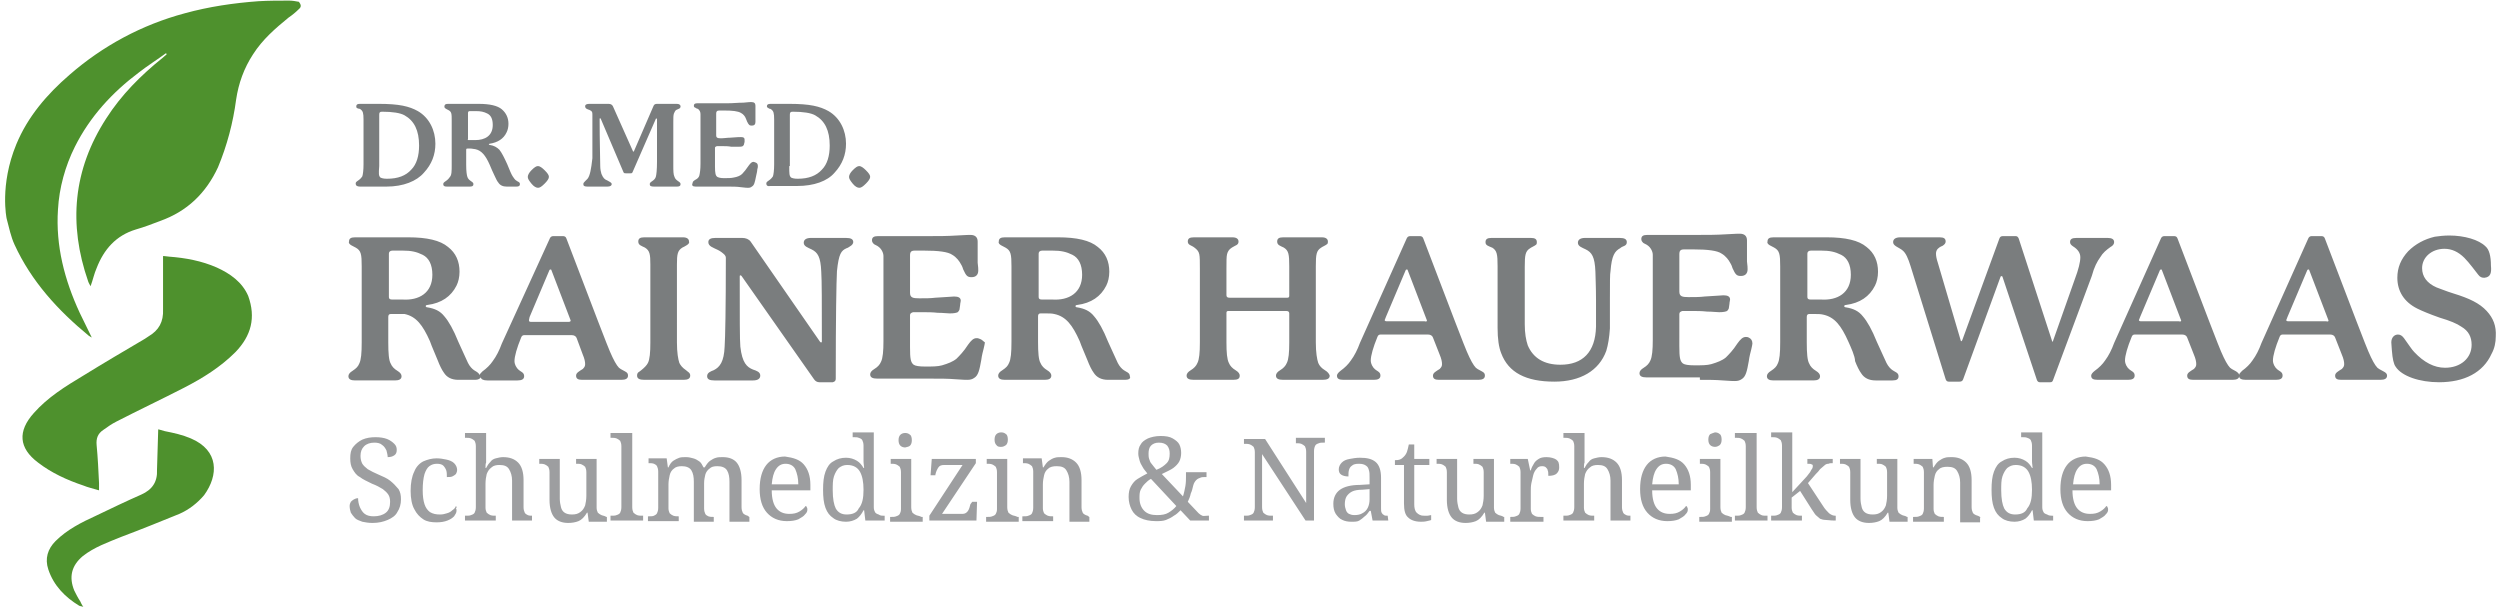
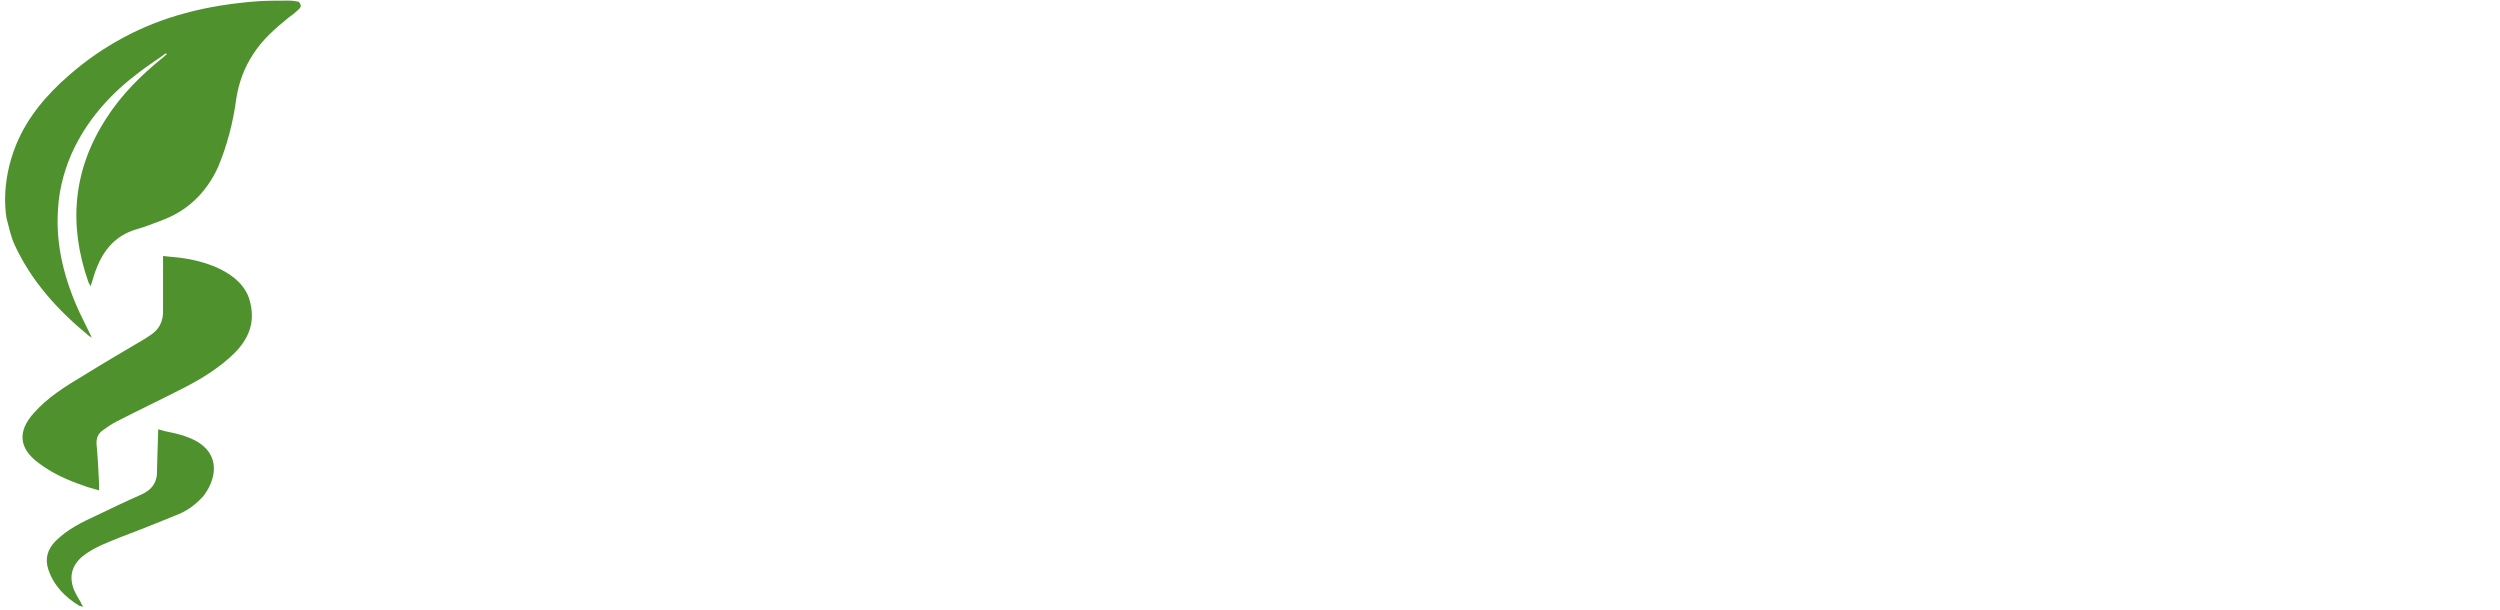
<svg xmlns="http://www.w3.org/2000/svg" version="1.1" id="Ebene_1" x="0px" y="0px" viewBox="0 0 414 101" style="enable-background:new 0 0 414 101;" xml:space="preserve">
  <style type="text/css">
	.st0{fill:#4E912D;}
	.st1{fill:#7A7D7E;}
	.st2{fill:#9D9EA0;}
</style>
  <g>
    <path class="st0" d="M47.9,0.1c-1.7,0-3.4,0-5.1,0.1c-4.1,0.3-8.2,0.9-12.2,2C23.5,4.1,17,7.6,11.5,12.4c-3.7,3.2-6.9,6.9-8.8,11.5   c-2.8,6.8-1.6,12.3-1.6,12.3c0.4,1.5,0.7,3,1.3,4.3c2.8,6.1,7.2,10.9,12.3,15.1c0.2,0.1,0.3,0.2,0.5,0.3c-0.7-1.5-1.4-2.8-2-4.1   c-2.5-5.4-4-11.1-3.6-17.1c0.2-3.6,1.2-7.2,2.8-10.4c2.5-5,6.2-9,10.6-12.3c1.4-1.1,3-2.1,4.5-3.2L27.6,9c-0.2,0.2-0.5,0.4-0.7,0.6   c-3.6,2.9-6.8,6.1-9.3,10c-5.5,8.5-6.3,17.5-3,27c0.1,0.3,0.3,0.6,0.4,0.8c0.4-1.1,0.6-2.1,1-3c1.2-3.1,3.2-5.4,6.5-6.4   c1.4-0.4,2.7-0.9,4-1.4c4.5-1.6,7.6-4.6,9.6-8.9c1.5-3.6,2.5-7.4,3-11.2c0.4-2.7,1.3-5.2,2.8-7.5c1.6-2.5,3.7-4.3,5.9-6.1   C48.4,2.5,49,2,49.5,1.5c0.5-0.4,0.3-0.8,0-1.2C49,0.2,48.4,0.1,47.9,0.1z M35.9,44.3c-2.5-1.1-5.2-1.6-7.9-1.8   c-0.7-0.1-1-0.1-1-0.1v8.8c0.1,2.1-0.7,3.5-2.4,4.5c-0.2,0.1-0.4,0.3-0.6,0.4c-3.4,2-6.8,4-10.2,6.1c-3,1.8-5.9,3.6-8.2,6.2   c-2.7,3-2.5,5.8,0.7,8.2c2.2,1.7,4.8,2.9,7.5,3.8c0.7,0.3,1.6,0.5,2.6,0.8V80c-0.1-2.1-0.2-4.2-0.4-6.3c-0.1-1.1,0.2-1.9,1.1-2.5   c0.7-0.5,1.4-1,2.2-1.4c3.7-1.9,7.5-3.7,11.2-5.6c3.1-1.6,6-3.4,8.5-5.9c2.6-2.7,3.4-5.7,2.1-9.3C40.1,46.7,38.1,45.3,35.9,44.3z    M31.6,72.6c-1.4-0.6-2.8-0.9-4.3-1.2c-1-0.3-1.1-0.3-1.1-0.3L26,77.8c0.1,2-0.8,3.3-2.6,4.1c-2.5,1.1-5,2.3-7.5,3.5   c-2.4,1.1-4.8,2.3-6.7,4.2c-1.3,1.3-1.8,2.9-1.2,4.7c0.9,2.7,2.8,4.6,5.1,6c0.2,0.1,0.5,0.1,0.7,0.2c-0.3-0.4-0.4-0.7-0.5-0.9   c-0.4-0.6-0.7-1.2-1-1.8c-0.9-2.2-0.5-4.1,1.4-5.7c1.9-1.5,4.2-2.3,6.4-3.2c3.2-1.2,6.4-2.5,9.6-3.8c1.6-0.7,3-1.8,4.1-3.1   C36.2,78.7,36.3,74.6,31.6,72.6z" />
-     <path class="st1" d="M79.6,62.5c0.1,0.3,0.4,0.5,1.1,0.5h5c0.7,0,1.1-0.2,1.1-0.7c0-0.3-0.1-0.5-0.4-0.7s-0.7-0.4-1-1   c-0.1-0.2-0.2-0.5-0.2-0.8c0-0.8,0.4-2.2,1.1-3.9c0.1-0.3,0.3-0.4,0.5-0.4h7.9c0.4,0,0.7,0.2,0.8,0.5l1,2.7   c0.3,0.7,0.4,1.2,0.4,1.6c0,0.3-0.1,0.5-0.3,0.7c0,0.1-0.3,0.2-0.7,0.5c-0.3,0.2-0.5,0.4-0.5,0.7c0,0.5,0.3,0.7,1,0.7h6.5   c0.7,0,1.1-0.2,1.1-0.7c0-0.3-0.1-0.5-0.5-0.7c-0.6-0.3-0.9-0.5-1-0.6c-0.4-0.4-0.9-1.3-1.5-2.7c-0.2-0.4-2.6-6.6-7.2-18.7   c-0.1-0.3-0.3-0.4-0.6-0.4h-1.6c-0.3,0-0.5,0.2-0.6,0.5l-7.9,17.3c-0.4,1.1-0.9,2.1-1.5,2.9c-0.4,0.6-1,1.2-1.7,1.7   c-0.2,0.2-0.4,0.4-0.5,0.6c-0.1-0.4-0.6-0.6-0.9-0.8s-0.7-0.6-1-1.2c-0.3-0.6-0.8-1.8-1.6-3.5c-0.8-2-1.6-3.4-2.3-4.2   c-0.7-0.9-1.6-1.3-2.8-1.5c-0.4,0-0.4-0.4,0-0.4c2.3-0.3,3.9-1.4,4.8-3.2c0.3-0.6,0.5-1.4,0.5-2.3c0-1.7-0.6-3.1-1.9-4.1   c-1.3-1.1-3.5-1.6-6.6-1.6c-0.2,0-0.8,0-1.6,0h-1.8h-5.4c-0.7,0-1,0.2-1,0.7c-0.2,0.5,0.8,0.8,1.1,1c0.9,0.5,1,1.1,1,3.1v12.6   c0,1.8-0.1,2.9-0.4,3.5c-0.2,0.5-0.5,0.8-1.1,1.2c-0.5,0.3-0.7,0.6-0.7,0.9c0,0.5,0.4,0.7,1.1,0.7h6.6c0.7,0,1.1-0.2,1.1-0.7   c0-0.3-0.2-0.6-0.7-0.9s-0.9-0.7-1.1-1.2c-0.3-0.5-0.4-1.7-0.4-3.5v-4.2c0-0.3,0.1-0.5,0.4-0.5c0.2,0,0.5,0,0.9,0   c0.6,0,1.1,0,1.4,0c1.9,0.4,3,1.8,4.2,4.5c0.3,0.9,1,2.4,1.3,3.2s0.7,1.6,1,2c0.5,0.8,1.3,1.2,2.4,1.2h2.8   C79.2,62.9,79.5,62.7,79.6,62.5z M87.7,52.5l3.3-7.8c0.1-0.1,0.3-0.1,0.3,0l3.1,8.1c0.1,0.2,0.1,0.3,0.1,0.3c0,0.1-0.1,0.2-0.3,0.2   h-6.3c-0.2,0-0.3-0.1-0.3-0.2C87.6,53,87.6,52.9,87.7,52.5z M66.6,49.6h-1.7c-0.3,0-0.5-0.1-0.5-0.4V42c0-0.3,0.2-0.5,0.6-0.5h1.7   c1.4,0,2.3,0.2,3.3,0.7s1.6,1.6,1.6,3.3C71.6,48.5,69.4,49.8,66.6,49.6z M114.3,62.2c0-0.5-0.4-0.6-0.7-0.9   c-0.6-0.4-0.9-0.8-1.1-1.2c-0.2-0.6-0.4-1.7-0.4-3.4V43.8c0-1.7,0.1-2.3,0.9-2.8c0.4-0.2,1.3-0.6,1.1-1c0-0.4-0.3-0.7-1-0.7h-6.4   c-0.7,0-1,0.2-1,0.7c0,0.6,0.5,0.7,1.1,1c0.8,0.5,0.9,1.1,0.9,2.8v12.9c0,1.7-0.1,2.8-0.4,3.4c-0.2,0.4-0.6,0.8-1.1,1.2   c-0.3,0.3-0.7,0.3-0.7,0.9c0,0.5,0.4,0.7,1.2,0.7h6.5C113.9,62.9,114.3,62.7,114.3,62.2z M138.4,62.7c0-10,0.1-16,0.2-17.8   c0.3-2.9,0.7-3.4,1.6-3.8c0.1,0,0.6-0.3,0.7-0.4c0.2-0.1,0.4-0.4,0.4-0.6c0-0.5-0.4-0.7-1.2-0.7h-5.8c-0.8,0-1.2,0.3-1.2,0.8   c0,0.6,0.7,0.8,1.3,1.1c1,0.5,1.5,1.2,1.6,3.7c0.1,1.4,0.1,5.3,0.1,11.5c0,0.1,0,0.2-0.1,0.2s-0.1,0-0.2-0.1L124.3,40   c-0.3-0.4-0.8-0.6-1.4-0.6h-4.4c-0.8,0-1.2,0.2-1.2,0.7c0,0.7,0.8,0.9,1.6,1.3c0.4,0.2,0.8,0.5,1.1,0.8c0.1,0.1,0.2,0.3,0.2,0.5   c0,8.3-0.1,13.3-0.2,14.7c-0.1,2.5-0.8,3.4-1.8,3.9c-0.5,0.2-1.1,0.4-1.1,1c0,0.5,0.4,0.7,1.2,0.7h6.4c0.8,0,1.2-0.3,1.2-0.8   c0-0.6-0.6-0.8-1.2-1c-1-0.4-1.8-1.1-2.1-3.8c-0.1-1-0.1-4.9-0.1-11.6c0-0.1,0-0.2,0.1-0.2s0.1,0,0.2,0.1l12,17.1   c0.2,0.3,0.5,0.5,0.9,0.5h2.2C138.3,63.2,138.4,63,138.4,62.7z M161.7,56c-0.5,0-0.9,0.4-1.4,1.1c-0.7,1.1-1.4,1.8-1.9,2.3   c-0.6,0.5-1.4,0.8-2.4,1.1c-0.7,0.2-1.6,0.2-2.8,0.2c-1,0-1.6-0.1-1.9-0.3c-0.5-0.4-0.6-1-0.6-2.9v-5.3c0-0.3,0.2-0.4,0.5-0.5   c0.3,0,0.9,0,1.7,0c0.7,0,1.5,0,2.4,0.1c0.9,0,1.5,0.1,2,0.1c0.7,0,1.1-0.1,1.3-0.2c0.2-0.2,0.3-0.4,0.3-0.5s0.1-0.6,0.1-0.7   c0-0.3,0.1-0.5,0.1-0.7c0-0.5-0.4-0.7-1.1-0.7c-0.2,0-1.2,0.1-3.1,0.2c-0.8,0.1-1.6,0.1-2.5,0.1h-0.2c-1,0-1.5-0.1-1.5-0.9v-6.2   c0-0.6,0.2-0.8,0.8-0.8h1.5c2.4,0,4,0.2,4.7,0.7c0.7,0.4,1.2,1.1,1.4,1.5c0.2,0.3,0.4,0.8,0.4,0.9c0.5,1.1,0.7,1.3,1.4,1.3   s1.1-0.4,1.1-1.1c0-0.2,0-0.6-0.1-1.3c0-0.6,0-1,0-1.2c0-1.2,0-1.9,0-2.3c0-0.7-0.4-1.1-1.2-1.1c0,0-0.8,0-2.3,0.1s-3,0.1-4.4,0.1   h-8.6c-0.7,0-1,0.2-1,0.7c0,0.3,0.2,0.5,0.3,0.6s0.6,0.3,0.7,0.4c0.6,0.4,0.9,1.1,0.9,1.6c0,0.3,0,0.7,0,1.3v12.8   c0,1.6-0.1,2.8-0.4,3.4c-0.2,0.5-0.6,0.9-1.1,1.2s-0.7,0.6-0.7,0.9c0,0.5,0.4,0.7,1.2,0.7h9.1c1.3,0,2.6,0,3.8,0.1s1.9,0.1,2,0.1   c0.5,0,0.8-0.1,1.1-0.3c0.7-0.4,0.9-1.3,1.2-3c0.1-0.8,0.3-1.5,0.4-1.9c0.1-0.5,0.2-0.8,0.2-1c-0.3-0.2-0.5-0.5-0.9-0.6   C162,56,161.9,56,161.7,56z M187.1,62.3c0-0.6-0.6-0.7-1-1c-0.3-0.2-0.7-0.6-1-1.2c-0.3-0.6-0.8-1.8-1.6-3.5   c-0.8-2-1.6-3.4-2.3-4.2c-0.7-0.9-1.6-1.3-2.8-1.5c-0.4,0-0.4-0.4,0-0.4c2.3-0.3,3.9-1.4,4.8-3.2c0.3-0.6,0.5-1.4,0.5-2.3   c0-1.7-0.6-3.1-1.9-4.1c-1.3-1.1-3.5-1.6-6.6-1.6c-0.2,0-0.8,0-1.6,0h-1.8h-5.4c-0.7,0-1,0.2-1,0.7c-0.2,0.5,0.8,0.8,1.1,1   c0.9,0.5,1,1.1,1,3.1v12.5c0,1.8-0.1,2.9-0.4,3.5c-0.2,0.5-0.5,0.8-1.1,1.2c-0.5,0.3-0.7,0.6-0.7,0.9c0,0.5,0.4,0.7,1.1,0.7h6.6   c0.7,0,1.1-0.2,1.1-0.7c0-0.3-0.2-0.6-0.7-0.9c-0.5-0.3-0.9-0.7-1.1-1.2c-0.3-0.5-0.4-1.7-0.4-3.5v-4.2c0-0.3,0.1-0.5,0.4-0.5   c0.2,0,0.5,0,0.9,0c0.5,0,1,0,1.4,0.1c1.9,0.4,3,1.8,4.2,4.5c0.3,0.9,1,2.4,1.3,3.2s0.7,1.6,1,2c0.5,0.8,1.3,1.2,2.4,1.2h2.8   C186.9,62.9,187.3,62.7,187.1,62.3z M174.2,49.6h-1.7c-0.3,0-0.5-0.1-0.5-0.4V42c0-0.3,0.2-0.5,0.6-0.5h1.7c1.4,0,2.3,0.2,3.3,0.7   s1.6,1.6,1.6,3.3C179.2,48.5,177,49.8,174.2,49.6z M219.4,61.3c-0.5-0.3-0.9-0.7-1.1-1.2c-0.2-0.6-0.4-1.7-0.4-3.4V44.1   c0-2,0.1-2.6,0.9-3.1c0.1-0.1,0.8-0.4,1-0.6c0.1-0.1,0.1-0.3,0.1-0.4c0-0.4-0.3-0.7-1-0.7h-6.4c-0.7,0-1,0.2-1,0.7   c0,0.6,0.5,0.7,1.1,1c0.8,0.5,0.9,1.1,0.9,3.1V49c0,0.2-0.1,0.3-0.3,0.3h-9.6c-0.3,0-0.5-0.1-0.5-0.4v-4.4c0-1.2,0-2,0.1-2.4   s0.3-0.8,0.8-1.1c0.6-0.4,1.1-0.4,1.1-1c0-0.4-0.3-0.7-1-0.7h-6.4c-0.7,0-1,0.2-1,0.7c0,0.6,0.6,0.6,1.1,1c0.4,0.3,0.7,0.6,0.8,1.1   c0.1,0.4,0.1,1.3,0.1,2.4v12.2c0,1.7-0.1,2.8-0.4,3.4c-0.2,0.5-0.6,0.9-1.1,1.2s-0.7,0.6-0.7,0.9c0,0.5,0.4,0.7,1.2,0.7h6.5   c0.8,0,1.1-0.2,1.1-0.7c0-0.3-0.2-0.6-0.7-0.9c-0.5-0.3-0.9-0.7-1.1-1.2c-0.3-0.6-0.4-1.7-0.4-3.4v-4.9c0-0.2,0.1-0.3,0.3-0.3h9.6   c0.3,0,0.5,0.1,0.5,0.4v4.8c0,1.7-0.1,2.8-0.4,3.4c-0.2,0.5-0.6,0.9-1.1,1.2s-0.7,0.6-0.7,0.9c0,0.5,0.4,0.7,1.2,0.7h6.5   c0.8,0,1.2-0.2,1.2-0.7C220.1,61.9,219.9,61.6,219.4,61.3z M244.8,62.9c0.7,0,1.1-0.2,1.1-0.7c0-0.3-0.1-0.5-0.5-0.7   c-0.6-0.3-0.9-0.5-1-0.6c-0.4-0.4-0.9-1.3-1.5-2.7c-0.2-0.4-2.6-6.6-7.2-18.7c-0.1-0.3-0.3-0.4-0.6-0.4h-1.6   c-0.3,0-0.5,0.2-0.6,0.5l-7.7,17.2c-0.4,1.1-0.9,2.1-1.5,2.9c-0.4,0.6-1,1.2-1.7,1.7c-0.4,0.3-0.6,0.6-0.6,0.8   c0,0.5,0.3,0.7,1.1,0.7h5c0.7,0,1.1-0.2,1.1-0.7c0-0.3-0.1-0.5-0.4-0.7c-0.3-0.2-0.7-0.4-1-1c-0.1-0.2-0.2-0.5-0.2-0.8   c0-0.8,0.4-2.2,1.1-3.9c0.1-0.3,0.3-0.4,0.5-0.4h7.9c0.4,0,0.7,0.2,0.8,0.5l1.1,2.8c0.3,0.7,0.4,1.2,0.4,1.6c0,0.3-0.1,0.5-0.3,0.7   c0,0.1-0.3,0.2-0.7,0.5c-0.3,0.2-0.5,0.4-0.5,0.7c0,0.5,0.3,0.7,1,0.7C238.3,62.9,244.8,62.9,244.8,62.9z M235.9,53.2h-6.3   c-0.2,0-0.3-0.1-0.3-0.2c0,0,0.1-0.2,0.2-0.5l3.3-7.8c0.1-0.1,0.3-0.1,0.3,0l3.1,8.1c0.1,0.2,0.1,0.3,0.1,0.3   C236.3,53.2,236.2,53.3,235.9,53.2z M266,58.1c0.3-1,0.5-2.2,0.6-3.7c0-0.7,0-2.3,0-4.9c0-2.6,0-4.2,0.1-4.6   c0.2-2.6,0.7-3.3,1.6-3.8c0.4-0.4,1.1-0.3,1.1-1c0-0.5-0.4-0.7-1.2-0.7h-5.7c-0.8,0-1.2,0.3-1.2,0.8c0,0.6,0.7,0.8,1.3,1.1   c1,0.5,1.5,1.2,1.6,3.7c0,0.7,0.1,2.3,0.1,4.8c0,2.1,0,3.5,0,4.3c-0.1,4.2-2.2,6.3-5.9,6.3c-2.7,0-4.5-1.1-5.4-3.2   c-0.3-0.9-0.5-2-0.5-3.5v-9.5c0-2,0.1-2.6,0.9-3.1c0.1-0.1,0.8-0.4,1-0.6c0.1-0.1,0.1-0.3,0.1-0.4c0-0.5-0.3-0.7-1-0.7H247   c-0.7,0-1,0.2-1,0.7c0,0.3,0.1,0.5,0.6,0.7c0.3,0.1,0.4,0.2,0.5,0.2c0.8,0.5,0.9,1.1,0.9,3.1v10.2c0,1.8,0.2,3.2,0.6,4.2   c1.2,3.2,4.1,4.7,8.8,4.7C261.7,63.2,264.8,61.4,266,58.1z M281.5,62.5v0.4c1.3,0,2.6,0,3.8,0.1c1.2,0.1,1.9,0.1,2,0.1   c0.5,0,0.8-0.1,1.1-0.3c0.7-0.4,0.9-1.3,1.2-3c0.1-0.8,0.3-1.5,0.4-1.9c0.1-0.5,0.2-0.8,0.2-1c0-0.5-0.2-0.8-0.6-1   c-0.2-0.1-0.3-0.1-0.5-0.1c-0.5,0-0.9,0.4-1.4,1.1c-0.7,1.1-1.4,1.8-1.9,2.3c-0.6,0.5-1.4,0.8-2.4,1.1c-0.7,0.2-1.6,0.2-2.8,0.2   c-1,0-1.6-0.1-1.9-0.3c-0.5-0.4-0.6-1-0.6-2.9V52c0-0.3,0.2-0.4,0.5-0.5c0.3,0,0.9,0,1.7,0c0.7,0,1.5,0,2.4,0.1   c0.9,0,1.5,0.1,2,0.1c0.7,0,1.1-0.1,1.3-0.2c0.2-0.2,0.3-0.4,0.3-0.5s0.1-0.6,0.1-0.7c0-0.3,0.1-0.5,0.1-0.7c0-0.5-0.4-0.7-1.1-0.7   c-0.2,0-1.2,0.1-3.1,0.2c-0.8,0.1-1.6,0.1-2.5,0.1h-0.2c-1,0-1.5-0.1-1.5-0.9v-6.2c0-0.6,0.2-0.8,0.8-0.8h1.5c2.4,0,4,0.2,4.7,0.7   c0.7,0.4,1.2,1.1,1.4,1.5c0.2,0.3,0.4,0.8,0.4,0.9c0.5,1.1,0.7,1.3,1.4,1.3c0.7,0,1.1-0.4,1.1-1.1c0-0.2,0-0.6-0.1-1.3   c0-0.6,0-1,0-1.2c0-1.2,0-1.9,0-2.3c0-0.7-0.4-1.1-1.2-1.1c0,0-0.8,0-2.3,0.1s-3,0.1-4.4,0.1h-8.6c-0.7,0-1,0.2-1,0.7   c0,0.3,0.2,0.5,0.3,0.6c0.1,0.1,0.6,0.3,0.7,0.4c0.6,0.4,0.9,1.1,0.9,1.6c0,0.3,0,0.7,0,1.3v12.8c0,1.6-0.1,2.8-0.4,3.4   c-0.2,0.5-0.6,0.9-1.1,1.2s-0.7,0.6-0.7,0.9c0,0.5,0.4,0.7,1.2,0.7C272.7,62.5,281.5,62.5,281.5,62.5z M307.2,59.8   c0.3,0.8,0.7,1.6,1,2c0.5,0.8,1.3,1.2,2.4,1.2h2.8c0.7,0,1-0.2,1-0.7c0-0.6-0.6-0.7-1-1c-0.3-0.2-0.7-0.6-1-1.2   c-0.3-0.6-0.8-1.8-1.6-3.5c-0.8-2-1.6-3.4-2.3-4.2c-0.7-0.9-1.6-1.3-2.8-1.5c-0.4,0-0.4-0.4,0-0.4c2.3-0.3,3.9-1.4,4.8-3.2   c0.3-0.6,0.5-1.4,0.5-2.3c0-1.7-0.6-3.1-1.9-4.1c-1.3-1.1-3.5-1.6-6.6-1.6c-0.2,0-0.8,0-1.6,0h-1.8h-5.4c-0.7,0-1,0.2-1,0.7   c-0.2,0.5,0.8,0.8,1.1,1c0.9,0.5,1,1.1,1,3.1v12.6c0,1.8-0.1,2.9-0.4,3.5c-0.2,0.5-0.5,0.8-1.1,1.2c-0.5,0.3-0.7,0.6-0.7,0.9   c0,0.5,0.4,0.7,1.1,0.7h6.6c0.7,0,1.1-0.2,1.1-0.7c0-0.3-0.2-0.6-0.7-0.9s-0.9-0.7-1.1-1.2c-0.3-0.5-0.4-1.7-0.4-3.5v-4.2   c0-0.3,0.1-0.5,0.4-0.5c0.2,0,0.5,0,0.9,0c0.5,0,1,0,1.4,0.1c1.9,0.4,3,1.8,4.2,4.5C306.5,57.5,307.2,59,307.2,59.8z M301.5,49.6   h-1.7c-0.3,0-0.5-0.1-0.5-0.4V42c0-0.3,0.2-0.5,0.6-0.5h1.7c1.4,0,2.3,0.2,3.3,0.7s1.6,1.6,1.6,3.3   C306.5,48.5,304.3,49.8,301.5,49.6z M347.8,42.6c0.4-0.7,1-1.2,1.7-1.7c0.4-0.2,0.6-0.5,0.6-0.8c0-0.5-0.4-0.7-1.1-0.7h-5.1   c-0.8,0-1.1,0.2-1.1,0.7c0,0.3,0.2,0.5,0.5,0.7c0.8,0.5,1.2,1.1,1.2,1.8c0,0.8-0.3,2-0.9,3.6L340,56.4c0,0.1-0.1,0.2-0.1,0.2   s-0.1-0.1-0.1-0.2l-5.5-16.9c-0.1-0.2-0.2-0.4-0.5-0.4h-2.1c-0.3,0-0.5,0.1-0.6,0.4L325,56.2c-0.1,0.2-0.1,0.3-0.2,0.3   c0,0-0.1,0-0.1-0.1l-3.8-12.9c-0.2-0.6-0.3-1.1-0.3-1.5c0-0.3,0.1-0.6,0.3-0.8c0.1-0.1,0.3-0.3,0.8-0.5c0.3-0.2,0.5-0.4,0.5-0.7   c0-0.5-0.3-0.7-1-0.7h-6.5c-0.8,0-1.2,0.3-1.2,0.8c0,0.3,0.2,0.5,0.5,0.7c0.5,0.3,0.9,0.5,1.1,0.7c0.5,0.4,0.9,1.3,1.3,2.6   l5.8,18.7c0.1,0.3,0.3,0.4,0.5,0.4h1.8c0.3,0,0.5-0.1,0.6-0.4l6.2-17c0.1-0.1,0.2-0.1,0.3,0l5.7,17.1c0.1,0.3,0.3,0.4,0.5,0.4h1.7   c0.3,0,0.4-0.1,0.5-0.4l6.4-17.2C346.8,44.2,347.3,43.3,347.8,42.6z M394.7,61.5c-0.6-0.3-0.9-0.5-1-0.6c-0.4-0.4-0.9-1.3-1.5-2.7   c-0.2-0.4-2.6-6.6-7.2-18.7c-0.1-0.3-0.3-0.4-0.6-0.4h-1.6c-0.3,0-0.5,0.2-0.6,0.5l-7.7,17.2c-0.4,1.1-0.9,2.1-1.5,2.9   c-0.4,0.6-1,1.2-1.7,1.7c-0.3,0.3-0.5,0.5-0.5,0.7c0-0.2-0.2-0.4-0.5-0.6c-0.6-0.3-0.9-0.5-1-0.6c-0.4-0.4-0.9-1.3-1.5-2.7   c-0.2-0.4-2.6-6.6-7.2-18.7c-0.1-0.3-0.3-0.4-0.6-0.4h-1.6c-0.3,0-0.5,0.2-0.6,0.5l-7.7,17.2c-0.4,1.1-0.9,2.1-1.5,2.9   c-0.4,0.6-1,1.2-1.7,1.7c-0.4,0.3-0.6,0.6-0.6,0.8c0,0.5,0.3,0.7,1.1,0.7h5c0.7,0,1.1-0.2,1.1-0.7c0-0.3-0.1-0.5-0.4-0.7   s-0.7-0.4-1-1c-0.1-0.2-0.2-0.5-0.2-0.8c0-0.8,0.4-2.2,1.1-3.9c0.1-0.3,0.3-0.4,0.5-0.4h7.9c0.4,0,0.7,0.2,0.8,0.5l1.1,2.8   c0.3,0.7,0.4,1.2,0.4,1.6c0,0.3-0.1,0.5-0.3,0.7c0,0.1-0.3,0.2-0.7,0.5c-0.3,0.2-0.5,0.4-0.5,0.7c0,0.5,0.3,0.7,1,0.7h6.5   c0.7,0,1.1-0.2,1.1-0.6c0,0.4,0.4,0.6,1.1,0.6h5c0.7,0,1.1-0.2,1.1-0.7c0-0.3-0.1-0.5-0.4-0.7s-0.7-0.4-1-1   c-0.1-0.2-0.2-0.5-0.2-0.8c0-0.8,0.4-2.2,1.1-3.9c0.1-0.3,0.3-0.4,0.5-0.4h7.9c0.4,0,0.7,0.2,0.8,0.5l1.1,2.8   c0.3,0.7,0.4,1.2,0.4,1.6c0,0.3-0.1,0.5-0.3,0.7c0,0.1-0.3,0.2-0.7,0.5c-0.3,0.2-0.5,0.4-0.5,0.7c0,0.5,0.3,0.7,1,0.7h6.5   c0.7,0,1.1-0.2,1.1-0.7C395.3,61.9,395.1,61.7,394.7,61.5z M360.8,53.2h-6.3c-0.2,0-0.3-0.1-0.3-0.2c0,0,0.1-0.2,0.2-0.5l3.3-7.8   c0.1-0.1,0.3-0.1,0.3,0l3.1,8.1c0.1,0.2,0.1,0.3,0.1,0.3C361.2,53.2,361.1,53.3,360.8,53.2z M385.2,53.2h-6.3   c-0.2,0-0.3-0.1-0.3-0.2c0,0,0.1-0.2,0.2-0.5l3.3-7.8c0.1-0.1,0.3-0.1,0.3,0l3.1,8.1c0.1,0.2,0.1,0.3,0.1,0.3   C385.6,53.2,385.5,53.3,385.2,53.2z M411.8,51.5c-1.2-1.3-2.9-2.1-5.5-2.9c-1.3-0.4-2.2-0.8-2.8-1c-1.6-0.7-2.4-1.8-2.4-3.2   c0-1.8,1.6-3.2,3.7-3.2c1.2,0,2.3,0.5,3.3,1.5c0.8,0.8,1.9,2.3,2.3,2.8c0.3,0.4,0.6,0.5,1,0.5c1.1-0.1,1.2-0.9,1.1-2   c0-1.6-0.3-2.7-0.9-3.2c-1.1-1.1-3.5-1.8-6-1.8c-0.9,0-1.7,0.1-2.4,0.2c-1.7,0.4-3.2,1.2-4.4,2.4c-1.2,1.3-1.8,2.7-1.8,4.4   c0,2.2,1.1,4,3.3,5.1c0.8,0.4,2,0.9,3.7,1.5c1.7,0.5,2.9,1,3.6,1.5c1.2,0.7,1.7,1.7,1.7,3c0,2.2-1.8,3.8-4.4,3.8   c-1.8,0-3.5-0.9-5.1-2.6c-0.4-0.4-0.9-1.2-1.7-2.3c-0.3-0.4-0.6-0.6-1-0.6c-0.6,0-1.1,0.5-1.1,1.3c0,0.3,0.1,1.2,0.1,1.4   c0.1,1.3,0.3,2.2,0.6,2.6c1,1.6,4,2.6,7.2,2.6c4.2,0,7.3-1.6,8.7-4.7c0.5-0.9,0.7-1.9,0.7-2.9C413.4,54,412.9,52.7,411.8,51.5z    M59.6,30.9H64c2.8,0,5-0.9,6.2-2.3c1.3-1.4,1.9-3,1.9-4.8c0-2.2-1-4.3-2.9-5.4c-0.7-0.4-1.5-0.7-2.5-0.9c-1-0.2-2.3-0.3-3.9-0.3   h-3.2c-0.4,0-0.6,0.1-0.6,0.4c0,0.2,0,0.3,0.4,0.4c0.2,0,0.3,0.1,0.3,0.1c0.4,0.3,0.5,0.6,0.5,1.7v7.4c0,1-0.1,1.7-0.2,2   c-0.2,0.3-0.4,0.5-0.7,0.7s-0.4,0.3-0.4,0.5C58.9,30.7,59.1,30.9,59.6,30.9z M62.8,27.5v-0.2V19c0-0.4,0.1-0.5,0.5-0.5   c1.7,0,3,0.2,3.7,0.6c1.6,0.9,2.4,2.5,2.4,5c0,1.7-0.4,3.1-1.3,4c-0.9,1-2.2,1.5-4,1.5c-0.6,0-0.9-0.1-1.1-0.2   C62.7,29.1,62.7,28.8,62.8,27.5L62.8,27.5z M74,30.9h3.8c0.4,0,0.6-0.1,0.6-0.4c0-0.2-0.1-0.3-0.4-0.5s-0.5-0.4-0.6-0.7   c-0.1-0.3-0.2-0.9-0.2-2v-2.4c0-0.2,0-0.3,0.2-0.3c0.1,0,0.3,0,0.5,0c0.3,0,0.6,0.1,0.8,0.1c1,0.2,1.7,1,2.4,2.6   c0.2,0.5,0.6,1.4,0.8,1.8c0.2,0.4,0.4,0.9,0.6,1.1c0.3,0.5,0.8,0.7,1.4,0.7h1.6c0.4,0,0.6-0.1,0.6-0.4c0-0.4-0.4-0.4-0.6-0.6   c-0.2-0.1-0.4-0.4-0.6-0.7c-0.2-0.3-0.5-1-0.9-2c-0.5-1.1-0.9-1.9-1.3-2.4c-0.4-0.4-0.9-0.7-1.6-0.8c-0.2,0-0.2-0.2,0-0.2   c1.3-0.2,2.3-0.8,2.8-1.9c0.2-0.4,0.3-0.9,0.3-1.4c0-1-0.4-1.8-1.1-2.4s-2-0.9-3.8-0.9c-0.1,0-0.4,0-0.9,0h-1.1h-3.1   c-0.4,0-0.6,0.1-0.6,0.4c-0.1,0.3,0.4,0.5,0.6,0.6c0.6,0.3,0.6,0.6,0.6,1.8v7.3c0,1,0,1.7-0.3,2c-0.2,0.3-0.4,0.5-0.7,0.7   s-0.4,0.3-0.4,0.5C73.4,30.8,73.6,30.9,74,30.9z M77.5,23v-4.3c0-0.2,0.1-0.3,0.3-0.3h1c0.8,0,1.3,0.1,1.9,0.4s0.9,0.9,0.9,1.9   c0,1.8-1.3,2.5-2.9,2.5h-1C77.5,23.2,77.4,23.2,77.5,23L77.5,23z M89.1,31.1c0.3,0,0.6-0.2,1.1-0.7c0.4-0.4,0.7-0.8,0.7-1.1   c0-0.3-0.2-0.6-0.7-1.1c-0.4-0.4-0.8-0.7-1.1-0.7c-0.3,0-0.6,0.2-1.1,0.7c-0.4,0.4-0.6,0.8-0.6,1.1c0,0.3,0.2,0.6,0.6,1.1   S88.8,31.1,89.1,31.1z M97.3,30.9h3.3c0.5,0,0.7-0.2,0.7-0.4c0-0.3-0.4-0.4-0.7-0.6c-0.5-0.2-0.7-0.4-1-1.1   c-0.1-0.3-0.2-0.8-0.2-1.3c0-1.3-0.1-3.9-0.1-7.8c0-0.1,0-0.1,0.1-0.1c0,0,0.1,0,0.1,0.1l3.7,8.7c0.1,0.3,0.2,0.3,0.5,0.3h0.7   c0.2,0,0.3,0,0.4-0.3l3.8-8.7c0-0.1,0.2-0.1,0.2,0v7.1c0,1.3-0.1,2.2-0.2,2.5s-0.3,0.5-0.6,0.7c-0.3,0.2-0.4,0.3-0.4,0.5   c0,0.3,0.2,0.4,0.7,0.4h3.8c0.4,0,0.6-0.1,0.6-0.4c0-0.2-0.1-0.3-0.4-0.5s-0.5-0.4-0.6-0.7c-0.2-0.4-0.2-1-0.2-2v-7.1   c0-0.7,0-1.1,0.1-1.4c0.1-0.2,0.2-0.5,0.4-0.6c0.4-0.2,0.7-0.2,0.7-0.6c0-0.2-0.2-0.4-0.6-0.4h-3.3c-0.3,0-0.5,0.1-0.6,0.4L105,25   c0,0,0,0.1-0.1,0.1c0,0-0.1,0-0.1-0.1l-3.3-7.4c-0.1-0.2-0.3-0.4-0.7-0.4h-3.2c-0.4,0-0.7,0.1-0.7,0.4c0,0.4,0.4,0.5,0.7,0.6   c0.2,0.1,0.4,0.2,0.4,0.3c0.1,0.1,0.1,0.3,0.1,0.5c0,3.7,0,6.1,0,7.2c-0.2,1.8-0.4,2.9-0.8,3.4c-0.1,0.1-0.2,0.2-0.4,0.4   c-0.2,0.2-0.3,0.3-0.3,0.5C96.6,30.8,96.8,30.9,97.3,30.9z M115.2,30.9h5.3c0.8,0,1.5,0,2.2,0.1s1.1,0.1,1.2,0.1   c0.3,0,0.5-0.1,0.6-0.2c0.4-0.2,0.5-0.7,0.7-1.7c0.1-0.5,0.2-0.8,0.2-1.1c0.1-0.3,0.1-0.5,0.1-0.6c0-0.3-0.1-0.5-0.4-0.6   c-0.1,0-0.2-0.1-0.3-0.1c-0.3,0-0.5,0.2-0.8,0.6c-0.4,0.6-0.8,1.1-1.1,1.4c-0.3,0.3-0.8,0.5-1.4,0.6c-0.4,0.1-1,0.1-1.6,0.1   s-0.9-0.1-1.1-0.2c-0.3-0.2-0.4-0.6-0.4-1.7v-3.1c0-0.2,0.1-0.2,0.3-0.3c0.2,0,0.5,0,1,0c0.4,0,0.9,0,1.4,0.1c0.5,0,0.9,0,1.1,0   c0.4,0,0.6,0,0.8-0.1c0.1-0.1,0.2-0.2,0.2-0.3c0-0.1,0.1-0.3,0.1-0.4c0-0.2,0-0.3,0-0.4c0-0.3-0.2-0.4-0.6-0.4   c-0.1,0-0.7,0-1.8,0.1c-0.5,0-1,0.1-1.4,0.1h-0.1c-0.6,0-0.8-0.1-0.8-0.5v-3.6c0-0.3,0.1-0.5,0.5-0.5h0.8c1.4,0,2.3,0.1,2.8,0.4   c0.4,0.2,0.7,0.6,0.8,0.9c0.1,0.2,0.2,0.5,0.2,0.5c0.3,0.6,0.4,0.7,0.8,0.7s0.6-0.2,0.6-0.6c0-0.1,0-0.4,0-0.7c0-0.4,0-0.6,0-0.7   c0-0.7,0-1.1,0-1.3c0-0.4-0.2-0.6-0.7-0.6c0,0-0.5,0-1.3,0.1c-0.9,0-1.7,0.1-2.6,0.1h-5c-0.4,0-0.6,0.1-0.6,0.4   c0,0.2,0.1,0.3,0.2,0.3c0.1,0.1,0.3,0.2,0.4,0.2c0.4,0.2,0.5,0.6,0.5,0.9c0,0.2,0,0.4,0,0.8v7.4c0,1-0.1,1.6-0.2,2   c-0.1,0.3-0.3,0.5-0.7,0.7c-0.3,0.2-0.4,0.3-0.4,0.5C114.5,30.7,114.7,30.9,115.2,30.9z M127.6,30.8h4.4c2.8,0,5-0.8,6.2-2.2   c1.3-1.4,1.9-3,1.9-4.8c0-2.2-1-4.3-2.9-5.4c-0.7-0.4-1.5-0.7-2.5-0.9s-2.3-0.3-3.9-0.3h-3.2c-0.4,0-0.6,0.1-0.6,0.4   c0,0.2,0.1,0.2,0.4,0.4c0.2,0,0.3,0.1,0.3,0.1c0.4,0.3,0.5,0.6,0.5,1.7v7.4c0,1-0.1,1.7-0.2,2c-0.2,0.3-0.4,0.5-0.7,0.7   c-0.3,0.2-0.4,0.3-0.4,0.5C126.9,30.7,127.1,30.9,127.6,30.8z M130.8,27.5v-0.2V19c0-0.4,0.1-0.5,0.5-0.5c1.7,0,3,0.2,3.7,0.6   c1.6,0.9,2.4,2.5,2.4,5c0,1.7-0.4,3.1-1.3,4c-0.9,1-2.2,1.5-4,1.5c-0.6,0-0.9-0.1-1.1-0.2c-0.3-0.3-0.3-0.6-0.3-1.9H130.8z    M142.3,31.1c0.3,0,0.6-0.2,1.1-0.7c0.4-0.4,0.7-0.8,0.7-1.1c0-0.3-0.2-0.6-0.7-1.1c-0.4-0.4-0.8-0.7-1.1-0.7s-0.6,0.2-1.1,0.7   c-0.4,0.4-0.6,0.8-0.6,1.1c0,0.3,0.2,0.6,0.6,1.1S142,31.1,142.3,31.1z" />
-     <path class="st2" d="M64.6,79.6c-0.5-0.4-1.2-0.7-1.9-1s-1.3-0.6-1.8-0.9c-0.4-0.3-0.7-0.6-0.9-0.9c-0.2-0.4-0.3-0.8-0.3-1.3   c0-0.7,0.2-1.2,0.6-1.6c0.4-0.4,1-0.6,1.7-0.6c0.5,0,1,0.1,1.3,0.4c0.3,0.2,0.5,0.5,0.7,0.9c0.1,0.4,0.2,0.8,0.2,1.1   c0.5,0,0.8-0.1,1.1-0.3s0.4-0.5,0.4-0.9s-0.1-0.7-0.4-1s-0.7-0.6-1.2-0.8s-1.2-0.3-1.9-0.3c-0.8,0-1.5,0.1-2.2,0.4   c-0.6,0.3-1.1,0.7-1.5,1.2S58,75.1,58,75.9c0,0.7,0.1,1.3,0.4,1.8c0.3,0.5,0.6,1,1.2,1.3c0.5,0.4,1.2,0.7,2,1.1   c0.8,0.3,1.3,0.6,1.8,0.9c0.4,0.3,0.7,0.6,0.9,0.9s0.3,0.7,0.3,1.2c0,0.8-0.2,1.4-0.7,1.8c-0.5,0.4-1.2,0.6-2,0.6   c-0.6,0-1.1-0.1-1.5-0.4s-0.6-0.7-0.8-1.1c-0.2-0.5-0.3-1-0.3-1.5c-0.3,0-0.5,0.1-0.7,0.2s-0.4,0.3-0.5,0.4   c-0.1,0.2-0.2,0.4-0.2,0.7c0,0.4,0.1,0.8,0.2,1.1c0.2,0.3,0.4,0.6,0.7,0.9s0.7,0.4,1.2,0.6c0.5,0.1,1,0.2,1.7,0.2   c1,0,1.8-0.2,2.5-0.5c0.7-0.3,1.3-0.7,1.6-1.3c0.4-0.6,0.6-1.3,0.6-2.1c0-0.7-0.1-1.2-0.4-1.7C65.5,80.4,65.1,80,64.6,79.6z    M71.1,77.2c0.4-0.3,0.8-0.4,1.3-0.4c0.4,0,0.8,0.1,1,0.3c0.2,0.2,0.4,0.5,0.5,0.8C74,78.2,74,78.6,74,79c0.4,0,0.7,0,0.9-0.1   c0.2-0.1,0.4-0.2,0.6-0.4c0.1-0.2,0.2-0.4,0.2-0.7c0-0.4-0.2-0.8-0.5-1.1s-0.8-0.5-1.3-0.6s-1-0.2-1.6-0.2c-0.8,0-1.5,0.2-2.2,0.5   c-0.6,0.3-1.2,0.9-1.5,1.7C68.2,78.9,68,80,68,81.3c0,1.2,0.2,2.3,0.6,3c0.4,0.8,0.9,1.3,1.5,1.7c0.6,0.4,1.4,0.5,2.2,0.5   c0.7,0,1.3-0.1,1.8-0.3s0.8-0.4,1.1-0.7c0.2-0.3,0.4-0.6,0.4-0.9c0-0.2,0-0.3-0.1-0.4c0.2-0.2,0.1-0.3,0-0.4   c-0.1,0.3-0.3,0.5-0.6,0.7c-0.2,0.2-0.5,0.4-0.9,0.5c-0.3,0.1-0.7,0.2-1.1,0.2c-0.7,0-1.2-0.1-1.7-0.4c-0.4-0.3-0.7-0.7-0.9-1.3   c-0.2-0.6-0.3-1.4-0.3-2.3c0-1.1,0.1-2,0.3-2.7C70.5,77.9,70.8,77.4,71.1,77.2z M87.4,85.3c-0.2-0.1-0.4-0.2-0.5-0.4   c-0.1-0.2-0.2-0.5-0.2-0.9v-4.5c0-1.3-0.3-2.3-0.9-2.9s-1.4-0.9-2.5-0.9c-0.4,0-0.8,0.1-1.2,0.2c-0.4,0.1-0.7,0.3-0.9,0.6   c-0.3,0.3-0.5,0.6-0.7,1h-0.1c0-0.4,0-0.7,0.1-0.9c0-0.2,0-0.5,0-0.7v-4.2H77v0.8h0.2c0.3,0,0.5,0,0.8,0.1c0.2,0.1,0.4,0.2,0.6,0.4   c0.1,0.2,0.2,0.5,0.2,0.9V84c0,0.4-0.1,0.7-0.2,0.9c-0.1,0.2-0.3,0.3-0.6,0.4c-0.2,0.1-0.5,0.1-0.8,0.1H77v0.8h5.1v-0.8H82   c-0.3,0-0.5,0-0.8-0.1c-0.2-0.1-0.4-0.2-0.6-0.4c-0.1-0.2-0.2-0.5-0.2-0.8v-4c0-0.6,0.1-1.2,0.2-1.6c0.2-0.5,0.4-0.8,0.8-1.1   c0.3-0.3,0.8-0.4,1.3-0.4c0.8,0,1.3,0.2,1.6,0.7c0.3,0.5,0.5,1.1,0.5,1.9v6.6h3.3v-0.8H88C87.9,85.4,87.6,85.4,87.4,85.3z    M99.6,85.3c-0.2-0.1-0.4-0.2-0.6-0.4c-0.1-0.2-0.2-0.5-0.2-0.8V76h-3.4v0.8h0.1c0.3,0,0.6,0,0.8,0.1s0.4,0.2,0.6,0.4   c0.1,0.2,0.2,0.5,0.2,0.9v3.9c0,0.6-0.1,1.2-0.2,1.6c-0.2,0.5-0.4,0.8-0.8,1.1c-0.4,0.3-0.8,0.4-1.4,0.4c-0.5,0-0.9-0.1-1.2-0.3   S93,84.4,92.9,84s-0.2-0.9-0.2-1.4V76h-3.4v0.8h0.1c0.3,0,0.5,0,0.8,0.1c0.2,0.1,0.4,0.2,0.6,0.4c0.1,0.2,0.2,0.5,0.2,0.9v4.6   c0,1.3,0.3,2.3,0.8,2.9s1.3,0.9,2.3,0.9c0.6,0,1.2-0.1,1.7-0.3c0.5-0.2,1-0.7,1.4-1.4h0.1l0.2,1.5h3v-0.8h-0.1   C100.1,85.4,99.8,85.4,99.6,85.3z M105.5,85.3c-0.2-0.1-0.4-0.2-0.6-0.4c-0.1-0.2-0.2-0.5-0.2-0.9V71.7h-3.6v0.8h0.2   c0.3,0,0.5,0,0.8,0.1c0.2,0.1,0.4,0.2,0.6,0.4c0.1,0.2,0.2,0.5,0.2,0.9V84c0,0.4-0.1,0.7-0.2,0.9s-0.3,0.3-0.6,0.4   c-0.2,0.1-0.5,0.1-0.8,0.1h-0.2v0.8h5.4v-0.8h-0.2C106,85.4,105.8,85.4,105.5,85.3z M123.5,85.3c-0.2-0.1-0.4-0.2-0.5-0.4   s-0.2-0.5-0.2-0.9v-4.5c0-1.3-0.3-2.3-0.8-2.9s-1.3-0.9-2.3-0.9c-0.4,0-0.8,0-1.1,0.1c-0.4,0.1-0.7,0.3-1,0.5s-0.6,0.6-0.9,1.1   h-0.2c-0.2-0.4-0.4-0.8-0.7-1s-0.6-0.4-1-0.5s-0.7-0.2-1.2-0.2c-0.4,0-0.8,0-1.1,0.1c-0.3,0.1-0.7,0.3-1,0.5s-0.6,0.6-0.8,1.1h-0.1   l-0.2-1.5h-3v0.8h0.1c0.3,0,0.5,0,0.8,0.1c0.2,0.1,0.4,0.2,0.5,0.4c0.1,0.2,0.2,0.5,0.2,0.9v6c0,0.4-0.1,0.7-0.2,0.9   c-0.1,0.2-0.3,0.3-0.5,0.4s-0.5,0.1-0.8,0.1h-0.2v0.8h5.1v-0.8h-0.1c-0.3,0-0.5,0-0.8-0.1c-0.2-0.1-0.4-0.2-0.6-0.4   c-0.1-0.2-0.2-0.5-0.2-0.8v-4c0-0.5,0.1-1.1,0.2-1.5c0.1-0.5,0.4-0.9,0.7-1.1c0.3-0.3,0.8-0.4,1.3-0.4c0.7,0,1.3,0.2,1.6,0.7   s0.4,1.1,0.4,1.9v6.6h3.3v-0.8h-0.1c-0.3,0-0.5,0-0.8-0.1c-0.2-0.1-0.4-0.2-0.5-0.4c-0.1-0.2-0.2-0.5-0.2-0.9V80   c0-0.5,0.1-1,0.2-1.4s0.4-0.8,0.7-1c0.3-0.3,0.7-0.4,1.3-0.4c0.7,0,1.3,0.2,1.6,0.7s0.4,1.1,0.4,1.9v6.6h3.3v-0.8H124   C124,85.4,123.7,85.4,123.5,85.3z M130,75.6c-1.3,0-2.4,0.5-3.1,1.4s-1.1,2.2-1.1,4c0,1.7,0.4,3,1.2,3.9c0.8,0.9,1.9,1.4,3.3,1.4   c0.8,0,1.4-0.1,1.9-0.3c0.5-0.3,0.9-0.5,1.1-0.8c0.3-0.3,0.4-0.5,0.4-0.8c0-0.1,0-0.3-0.1-0.4c0-0.1-0.1-0.2-0.2-0.2   c-0.2,0.3-0.5,0.6-1,0.9s-1,0.4-1.7,0.4c-0.9,0-1.6-0.3-2.1-0.9s-0.8-1.6-0.8-3h6.4v-0.9c0-1.5-0.4-2.6-1.1-3.4   C132.4,76.1,131.4,75.8,130,75.6z M127.8,80.2c0.1-1.1,0.3-1.9,0.7-2.5s0.9-0.9,1.6-0.9c0.7,0,1.3,0.3,1.6,0.9   c0.3,0.7,0.5,1.5,0.5,2.5H127.8z M145.5,85.2c-0.3-0.1-0.5-0.2-0.6-0.4c-0.1-0.2-0.2-0.4-0.2-0.8V71.6h-3.5v0.8h0.2   c0.3,0,0.6,0,0.8,0.1c0.3,0.1,0.5,0.2,0.6,0.4c0.1,0.2,0.2,0.5,0.2,0.9v1.6c0,0.3,0,0.6,0,1s0.1,0.8,0.1,1.1H143   c-0.3-0.5-0.6-0.9-1.1-1.2s-1.1-0.5-1.8-0.5c-0.8,0-1.5,0.2-2.1,0.6c-0.6,0.3-1,0.9-1.3,1.7s-0.4,1.8-0.4,3s0.1,2.2,0.4,3   c0.3,0.8,0.7,1.3,1.3,1.7c0.5,0.4,1.3,0.6,2.1,0.6c0.7,0,1.3-0.2,1.8-0.5c0.4-0.3,0.8-0.8,1.1-1.4h0.1l0.2,1.7h3.2v-0.8h-0.2   C146,85.4,145.8,85.4,145.5,85.2z M142.2,84.2c-0.3,0.7-1,1-2,1c-0.8,0-1.4-0.3-1.8-1c-0.3-0.6-0.5-1.6-0.5-3c0-0.9,0-1.7,0.2-2.3   c0.2-0.6,0.5-1.1,0.8-1.4c0.4-0.3,0.8-0.5,1.4-0.5c1,0,1.7,0.4,2.1,1.1c0.4,0.7,0.6,1.7,0.6,3C143,82.5,142.8,83.5,142.2,84.2z    M150.7,73.8c0.2-0.2,0.3-0.5,0.3-0.9s-0.1-0.8-0.3-0.9c-0.2-0.2-0.5-0.3-0.8-0.3s-0.6,0.1-0.8,0.3c-0.2,0.2-0.3,0.5-0.3,0.9   s0.1,0.7,0.3,0.9c0.2,0.2,0.5,0.3,0.8,0.3C150.2,74,150.5,74,150.7,73.8z M151.7,85.3c-0.2-0.1-0.4-0.2-0.6-0.4   c-0.1-0.2-0.2-0.5-0.2-0.9v-8h-3.4v0.8h0.1c0.3,0,0.5,0,0.8,0.1c0.2,0.1,0.4,0.2,0.6,0.4c0.1,0.2,0.2,0.5,0.2,0.9v6.1   c0,0.4-0.1,0.6-0.2,0.8c-0.1,0.2-0.3,0.3-0.6,0.4c-0.2,0.1-0.5,0.1-0.8,0.1h-0.2v0.8h5.4v-0.8h-0.2   C152.2,85.4,151.9,85.4,151.7,85.3z M160.7,83.5c-0.1,0.4-0.2,0.8-0.4,1.1c-0.2,0.3-0.5,0.5-0.9,0.5H156l5.6-8.4V76h-7.3l-0.2,2.7   h0.8v-0.1c0.1-0.5,0.3-0.9,0.5-1.2s0.5-0.4,1-0.4h3l-5.5,8.4v0.8h7.8l0.1-3.1H161L160.7,83.5z M165.8,74c0.3,0,0.5-0.1,0.8-0.3   c0.2-0.2,0.3-0.5,0.3-0.9s-0.1-0.8-0.3-0.9c-0.2-0.2-0.5-0.3-0.8-0.3s-0.6,0.1-0.8,0.3s-0.3,0.5-0.3,0.9s0.1,0.7,0.3,0.9   C165.2,74,165.5,74,165.8,74z M167.6,85.3c-0.2-0.1-0.4-0.2-0.6-0.4c-0.1-0.2-0.2-0.5-0.2-0.9v-8h-3.4v0.8h0.1c0.3,0,0.5,0,0.8,0.1   c0.2,0.1,0.4,0.2,0.6,0.4c0.1,0.2,0.2,0.5,0.2,0.9v6.1c0,0.4-0.1,0.6-0.2,0.8s-0.3,0.3-0.6,0.4c-0.2,0.1-0.5,0.1-0.8,0.1h-0.2v0.8   h5.4v-0.8h-0.2C168.1,85.4,167.8,85.4,167.6,85.3z M179.8,85.3c-0.2-0.1-0.4-0.2-0.5-0.4c-0.1-0.2-0.2-0.5-0.2-0.9v-4.5   c0-1.3-0.3-2.3-0.9-2.9c-0.6-0.6-1.4-0.9-2.4-0.9c-0.4,0-0.8,0-1.1,0.1c-0.4,0.1-0.7,0.3-1,0.5s-0.6,0.6-0.9,1.1h-0.1l-0.2-1.5   h-3.1v0.8h0.1c0.3,0,0.5,0,0.8,0.1c0.2,0.1,0.4,0.2,0.6,0.4c0.1,0.2,0.2,0.5,0.2,0.9v6c0,0.4-0.1,0.7-0.2,0.9s-0.3,0.3-0.6,0.4   c-0.2,0.1-0.5,0.1-0.8,0.1h-0.2v0.8h5.1v-0.8h-0.1c-0.3,0-0.5,0-0.8-0.1c-0.2-0.1-0.4-0.2-0.6-0.4c-0.1-0.2-0.2-0.5-0.2-0.8v-4   c0-0.5,0.1-1.1,0.2-1.5c0.1-0.5,0.4-0.9,0.7-1.1c0.3-0.3,0.8-0.4,1.4-0.4c0.8,0,1.3,0.2,1.6,0.7s0.5,1.1,0.5,1.9v6.6h3.3v-0.8h-0.1   C180.3,85.4,180,85.4,179.8,85.3z M199.1,85.4c-0.2-0.1-0.4-0.2-0.6-0.4l-1.8-1.9c0.2-0.4,0.4-0.9,0.5-1.4c0.2-0.4,0.3-0.9,0.4-1.3   c0.1-0.4,0.3-0.7,0.5-0.9c0.2-0.2,0.4-0.3,0.7-0.4c0.2-0.1,0.5-0.1,0.8-0.1h0.2v-0.8h-3.4v0.7c0,0.5,0,1-0.1,1.6   c-0.1,0.5-0.2,1.1-0.4,1.7l-3.5-3.7c0.8-0.4,1.5-0.7,1.9-1s0.8-0.7,1-1.1s0.3-0.9,0.3-1.4s-0.1-1-0.3-1.4s-0.6-0.7-1.1-1   s-1.2-0.4-2-0.4c-0.9,0-1.6,0.2-2.1,0.4c-0.6,0.3-1,0.6-1.2,1c-0.3,0.4-0.4,0.9-0.4,1.5c0,0.4,0.1,0.7,0.2,1.1   c0.1,0.4,0.3,0.8,0.5,1.1c0.2,0.4,0.5,0.7,0.8,1.1c-0.6,0.3-1.1,0.6-1.6,0.9s-0.8,0.7-1.1,1.2s-0.4,1.1-0.4,1.8   c0,0.8,0.2,1.5,0.5,2.1s0.8,1.1,1.5,1.4c0.6,0.3,1.5,0.5,2.5,0.5c0.6,0,1.2,0,1.7-0.2s0.9-0.4,1.3-0.7c0.4-0.2,0.8-0.6,1.1-0.9   l1.6,1.7h3.1v-0.8H200C199.5,85.4,199.3,85.5,199.1,85.4z M190.6,73.8c0.3-0.3,0.7-0.5,1.3-0.5c0.7,0,1.1,0.2,1.4,0.5   c0.3,0.4,0.4,0.8,0.4,1.3c0,0.7-0.1,1.2-0.5,1.6s-0.9,0.8-1.7,1.1c-0.3-0.4-0.6-0.7-0.8-1c-0.2-0.2-0.3-0.5-0.4-0.8   c-0.1-0.3-0.1-0.6-0.1-0.9C190.2,74.6,190.3,74.1,190.6,73.8z M193.5,84.9c-0.5,0.3-1.1,0.4-1.9,0.4c-0.9,0-1.6-0.2-2.1-0.7   s-0.8-1.2-0.8-2.1c0-0.5,0-1,0.2-1.4s0.4-0.7,0.7-1s0.6-0.6,1-0.8l4.2,4.5C194.5,84.2,194,84.6,193.5,84.9z M214.6,73.4h0.1   c0.3,0,0.5,0,0.8,0.1c0.2,0.1,0.4,0.2,0.6,0.4c0.1,0.2,0.2,0.5,0.2,0.9v8.5l-6.8-10.6H206v0.8h0.2c0.3,0,0.5,0,0.8,0.1   c0.2,0.1,0.4,0.2,0.6,0.4c0.1,0.2,0.2,0.5,0.2,0.9V84c0,0.4-0.1,0.7-0.2,0.9c-0.1,0.2-0.3,0.3-0.6,0.4c-0.2,0.1-0.5,0.1-0.8,0.1   H206v0.8h4.8v-0.8h-0.2c-0.3,0-0.5,0-0.8-0.1c-0.2-0.1-0.4-0.2-0.6-0.4c-0.1-0.2-0.2-0.5-0.2-0.9v-8.8l7.2,11h1.4V74.7   c0-0.4,0.1-0.7,0.2-0.9c0.1-0.2,0.3-0.3,0.6-0.4c0.2-0.1,0.5-0.1,0.8-0.1h0.2v-0.8h-4.8L214.6,73.4L214.6,73.4z M229.2,85.3   c-0.2-0.1-0.3-0.2-0.4-0.4c-0.1-0.2-0.1-0.4-0.1-0.8v-5c0-1.2-0.3-2.1-0.9-2.6c-0.6-0.5-1.4-0.7-2.6-0.7c-0.6,0-1.2,0.1-1.7,0.2   c-0.6,0.1-1,0.3-1.3,0.6c-0.3,0.3-0.5,0.7-0.5,1.1s0.1,0.7,0.4,0.9c0.3,0.2,0.7,0.3,1.2,0.3c0-0.4,0-0.8,0.1-1.1   c0.1-0.3,0.2-0.5,0.5-0.7c0.2-0.2,0.6-0.3,1.1-0.3c0.6,0,0.9,0.1,1.2,0.3s0.4,0.4,0.5,0.8c0.1,0.3,0.1,0.7,0.1,1.2v1.1l-1.6,0.1   c-1.5,0-2.6,0.3-3.3,0.8s-1.1,1.3-1.1,2.3c0,0.7,0.1,1.2,0.4,1.7c0.3,0.4,0.6,0.8,1.1,1c0.4,0.2,0.9,0.3,1.5,0.3c0.5,0,1,0,1.3-0.2   s0.6-0.4,0.9-0.7c0.3-0.2,0.5-0.5,0.8-0.9h0.2l0.3,1.6h2.6l-0.1-0.8C229.5,85.4,229.3,85.4,229.2,85.3z M226.8,82.7   c0,0.5-0.1,1-0.3,1.4s-0.5,0.7-0.9,0.9c-0.3,0.2-0.8,0.3-1.3,0.3c-0.4,0-0.7-0.1-0.9-0.2s-0.4-0.3-0.5-0.6c-0.1-0.3-0.2-0.6-0.2-1   c0-0.5,0.1-1,0.3-1.3s0.5-0.6,0.9-0.8c0.4-0.2,1-0.3,1.7-0.3l1.2-0.1V82.7z M235.7,85.4c-0.4,0-0.8-0.2-1.1-0.5s-0.4-0.8-0.4-1.4   V77h2.5v-1h-2.5v-2.4h-0.9c-0.1,0.5-0.2,0.9-0.3,1.2c-0.1,0.3-0.3,0.6-0.5,0.8c-0.2,0.2-0.4,0.4-0.7,0.5s-0.5,0.1-0.8,0.1V77h1.5   v6.4c0,1.1,0.2,1.9,0.7,2.3c0.4,0.4,1.1,0.7,2.1,0.7c0.3,0,0.6,0,1-0.1c0.3-0.1,0.6-0.1,0.7-0.2v-0.8c-0.2,0-0.4,0.1-0.6,0.1   S235.9,85.4,235.7,85.4z M248.2,85.3c-0.2-0.1-0.4-0.2-0.6-0.4c-0.1-0.2-0.2-0.5-0.2-0.8V76H244v0.8h0.1c0.3,0,0.6,0,0.8,0.1   s0.4,0.2,0.6,0.4c0.1,0.2,0.2,0.5,0.2,0.9v3.9c0,0.6-0.1,1.2-0.2,1.6c-0.2,0.5-0.4,0.8-0.8,1.1c-0.4,0.3-0.8,0.4-1.4,0.4   c-0.5,0-0.9-0.1-1.2-0.3s-0.5-0.5-0.6-0.9s-0.2-0.9-0.2-1.4V76h-3.4v0.8h0.1c0.3,0,0.5,0,0.8,0.1c0.2,0.1,0.4,0.2,0.6,0.4   c0.1,0.2,0.2,0.5,0.2,0.9v4.6c0,1.3,0.3,2.3,0.8,2.9s1.3,0.9,2.3,0.9c0.6,0,1.2-0.1,1.7-0.3c0.5-0.2,1-0.7,1.4-1.4h0.1l0.2,1.5h3   v-0.8H249C248.7,85.4,248.5,85.4,248.2,85.3z M257.7,76.1c-0.3-0.2-0.9-0.4-1.6-0.4c-0.6,0-1,0.1-1.3,0.3c-0.3,0.2-0.6,0.4-0.8,0.8   c-0.2,0.3-0.4,0.7-0.5,1.1h-0.1L253,76h-2.9v0.8h0.1c0.3,0,0.5,0,0.8,0.1c0.2,0.1,0.4,0.2,0.6,0.4c0.1,0.2,0.2,0.5,0.2,0.9v6   c0,0.4-0.1,0.7-0.2,0.9c-0.1,0.2-0.3,0.3-0.6,0.4c-0.2,0.1-0.5,0.1-0.8,0.1h-0.1v0.8h5.5v-0.8h-0.5c-0.3,0-0.5,0-0.8-0.1   c-0.2-0.1-0.4-0.2-0.6-0.4c-0.1-0.2-0.2-0.5-0.2-0.8v-3c0-0.4,0-0.8,0.1-1.3s0.2-0.9,0.3-1.3s0.3-0.8,0.6-1.1   c0.2-0.3,0.5-0.4,0.9-0.4c0.3,0,0.5,0.1,0.6,0.2c0.1,0.1,0.3,0.3,0.3,0.5c0.1,0.2,0.1,0.5,0.1,0.9c0.6,0,1.1-0.1,1.4-0.4   s0.4-0.6,0.4-1C258.2,76.7,258.1,76.4,257.7,76.1z M269.3,85.3c-0.2-0.1-0.4-0.2-0.5-0.4c-0.1-0.2-0.2-0.5-0.2-0.9v-4.5   c0-1.3-0.3-2.3-0.9-2.9s-1.4-0.9-2.5-0.9c-0.4,0-0.8,0.1-1.2,0.2c-0.4,0.1-0.7,0.3-0.9,0.6c-0.3,0.3-0.5,0.6-0.7,1h-0.1   c0-0.4,0-0.7,0.1-0.9c0-0.2,0-0.5,0-0.7v-4.2h-3.5v0.8h0.2c0.3,0,0.5,0,0.8,0.1c0.2,0.1,0.4,0.2,0.6,0.4c0.1,0.2,0.2,0.5,0.2,0.9   V84c0,0.4-0.1,0.7-0.2,0.9c-0.1,0.2-0.3,0.3-0.6,0.4c-0.2,0.1-0.5,0.1-0.8,0.1h-0.2v0.8h5.1v-0.8h-0.1c-0.3,0-0.5,0-0.8-0.1   c-0.2-0.1-0.4-0.2-0.6-0.4c-0.1-0.2-0.2-0.5-0.2-0.8v-4c0-0.6,0.1-1.2,0.2-1.6c0.2-0.5,0.4-0.8,0.8-1.1c0.3-0.3,0.8-0.4,1.3-0.4   c0.8,0,1.3,0.2,1.6,0.7s0.5,1.1,0.5,1.9v6.6h3.3v-0.8h-0.1C269.8,85.4,269.5,85.4,269.3,85.3z M275.8,75.6c-1.3,0-2.4,0.5-3.1,1.4   s-1.1,2.2-1.1,4c0,1.7,0.4,3,1.2,3.9s1.9,1.4,3.3,1.4c0.8,0,1.4-0.1,1.9-0.3c0.5-0.3,0.9-0.5,1.1-0.8c0.3-0.3,0.4-0.5,0.4-0.8   c0-0.1,0-0.3-0.1-0.4c0-0.1-0.1-0.2-0.2-0.2c-0.2,0.3-0.5,0.6-1,0.9s-1,0.4-1.7,0.4c-0.9,0-1.6-0.3-2.1-0.9s-0.8-1.6-0.8-3h6.4   v-0.9c0-1.5-0.4-2.6-1.1-3.4S277.2,75.8,275.8,75.6z M273.6,80.2c0.1-1.1,0.3-1.9,0.7-2.5c0.4-0.6,0.9-0.9,1.6-0.9s1.3,0.3,1.6,0.9   c0.3,0.7,0.5,1.5,0.5,2.5H273.6z M284,71.6c-0.3,0.1-0.6,0.2-0.8,0.3c-0.2,0.2-0.3,0.5-0.3,0.9s0.1,0.7,0.3,0.9   c0.2,0.2,0.5,0.3,0.8,0.3s0.5-0.1,0.8-0.3c0.2-0.2,0.3-0.5,0.3-0.9s-0.1-0.8-0.3-0.9C284.6,71.7,284.3,71.6,284,71.6z M285.7,85.3   c-0.2-0.1-0.4-0.2-0.6-0.4c-0.1-0.2-0.2-0.5-0.2-0.9v-8h-3.4v0.8h0.1c0.3,0,0.5,0,0.8,0.1c0.2,0.1,0.4,0.2,0.6,0.4   c0.1,0.2,0.2,0.5,0.2,0.9v6.1c0,0.4-0.1,0.6-0.2,0.8c-0.1,0.2-0.3,0.3-0.6,0.4c-0.2,0.1-0.5,0.1-0.8,0.1h-0.2v0.8h5.4v-0.8h-0.2   C286.2,85.4,286,85.4,285.7,85.3z M291.7,85.3c-0.2-0.1-0.4-0.2-0.6-0.4c-0.1-0.2-0.2-0.5-0.2-0.9V71.7h-3.6v0.8h0.2   c0.3,0,0.5,0,0.8,0.1c0.2,0.1,0.4,0.2,0.6,0.4c0.1,0.2,0.2,0.5,0.2,0.9V84c0,0.4-0.1,0.7-0.2,0.9c-0.1,0.2-0.3,0.3-0.6,0.4   c-0.2,0.1-0.5,0.1-0.8,0.1h-0.2v0.8h5.4v-0.8h-0.2C292.2,85.4,291.9,85.4,291.7,85.3z M302.9,85c-0.3-0.3-0.7-0.7-1-1.2l-2.5-3.8   l1.3-1.5c0.3-0.3,0.5-0.5,0.7-0.8c0.2-0.2,0.5-0.4,0.7-0.6s0.4-0.3,0.7-0.3c0.2-0.1,0.4-0.1,0.7-0.1V76h-4.2v0.8   c0.3,0,0.6,0,0.7,0.1c0.2,0,0.2,0.2,0.2,0.3c0,0.1,0,0.2-0.1,0.4c-0.1,0.1-0.2,0.3-0.3,0.5s-0.4,0.5-0.6,0.8l-2.4,2.6   c0-0.4,0-0.7,0-1s0-0.5,0-0.8s0-0.5,0-0.7v-7.4h-3.5v0.8h0.2c0.3,0,0.5,0,0.8,0.1c0.2,0.1,0.4,0.2,0.6,0.4c0.1,0.2,0.2,0.5,0.2,0.9   V84c0,0.4-0.1,0.7-0.2,0.9c-0.1,0.2-0.3,0.3-0.6,0.4c-0.2,0.1-0.5,0.1-0.8,0.1h-0.2v0.8h5.1v-0.8h-0.1c-0.3,0-0.5,0-0.8-0.1   c-0.2-0.1-0.4-0.2-0.6-0.4c-0.1-0.2-0.2-0.5-0.2-0.8v-1.7l1.4-1.1l1.9,3c0.3,0.4,0.5,0.8,0.7,1s0.5,0.4,0.7,0.6   c0.2,0.1,0.6,0.2,0.9,0.2c0.4,0,0.8,0.1,1.4,0.1h0.3v-0.8h-0.1C303.6,85.4,303.3,85.3,302.9,85z M315,85.3   c-0.2-0.1-0.4-0.2-0.6-0.4c-0.1-0.2-0.2-0.5-0.2-0.8V76h-3.4v0.8h0.1c0.3,0,0.6,0,0.8,0.1s0.4,0.2,0.6,0.4c0.1,0.2,0.2,0.5,0.2,0.9   v3.9c0,0.6-0.1,1.2-0.2,1.6c-0.2,0.5-0.4,0.8-0.8,1.1c-0.4,0.3-0.8,0.4-1.4,0.4c-0.5,0-0.9-0.1-1.2-0.3s-0.5-0.5-0.6-0.9   s-0.2-0.9-0.2-1.4V76h-3.4v0.8h0.1c0.3,0,0.5,0,0.8,0.1c0.2,0.1,0.4,0.2,0.6,0.4c0.1,0.2,0.2,0.5,0.2,0.9v4.6   c0,1.3,0.3,2.3,0.8,2.9s1.3,0.9,2.3,0.9c0.6,0,1.2-0.1,1.7-0.3c0.5-0.2,1-0.7,1.4-1.4h0.1l0.2,1.5h3v-0.8h-0.1   C315.5,85.4,315.2,85.4,315,85.3z M326.7,84.9c-0.1-0.2-0.2-0.5-0.2-0.9v-4.5c0-1.3-0.3-2.3-0.9-2.9s-1.4-0.9-2.4-0.9   c-0.4,0-0.8,0-1.1,0.1c-0.4,0.1-0.7,0.3-1,0.5s-0.6,0.6-0.9,1.1h-0.1L320,76h-3.1v0.8h0.1c0.3,0,0.5,0,0.8,0.1   c0.2,0.1,0.4,0.2,0.6,0.4c0.1,0.2,0.2,0.5,0.2,0.9v6c0,0.4-0.1,0.7-0.2,0.9c-0.1,0.2-0.3,0.3-0.6,0.4c-0.2,0.1-0.5,0.1-0.8,0.1   h-0.2v0.8h5.1v-0.8h-0.1c-0.3,0-0.5,0-0.8-0.1c-0.2-0.1-0.4-0.2-0.6-0.4c-0.1-0.2-0.2-0.5-0.2-0.8v-4c0-0.5,0.1-1.1,0.2-1.5   c0.1-0.5,0.4-0.9,0.7-1.1c0.3-0.3,0.8-0.4,1.4-0.4c0.8,0,1.3,0.2,1.6,0.7c0.3,0.5,0.5,1.1,0.5,1.9v6.6h3.3v-0.8h0.1   c-0.3-0.3-0.6-0.3-0.8-0.4C327,85.2,326.8,85.1,326.7,84.9z M339,85.2c-0.3-0.1-0.5-0.2-0.6-0.4c-0.1-0.2-0.2-0.4-0.2-0.8V71.6   h-3.5v0.8h0.2c0.3,0,0.6,0,0.8,0.1c0.3,0.1,0.5,0.2,0.6,0.4c0.1,0.2,0.2,0.5,0.2,0.9v1.6c0,0.3,0,0.6,0,1s0.1,0.8,0.1,1.1h-0.1   c-0.3-0.5-0.6-0.9-1.1-1.2s-1.1-0.5-1.8-0.5c-0.8,0-1.5,0.2-2.1,0.6c-0.6,0.3-1,0.9-1.3,1.7s-0.4,1.8-0.4,3s0.1,2.2,0.4,3   s0.7,1.3,1.3,1.7c0.5,0.4,1.3,0.6,2.1,0.6c0.7,0,1.3-0.2,1.8-0.5c0.4-0.3,0.8-0.8,1.1-1.4h0.1l0.2,1.7h3.2v-0.8h-0.2   C339.6,85.4,339.3,85.4,339,85.2z M335.7,84.2c-0.3,0.7-1,1-2,1c-0.8,0-1.4-0.3-1.8-1c-0.3-0.6-0.5-1.6-0.5-3c0-0.9,0-1.7,0.2-2.3   c0.2-0.6,0.5-1.1,0.8-1.4c0.4-0.3,0.8-0.5,1.4-0.5c1,0,1.7,0.4,2.1,1.1s0.6,1.7,0.6,3C336.5,82.5,336.3,83.5,335.7,84.2z    M345.4,75.6c-1.3,0-2.4,0.5-3.1,1.4s-1.1,2.2-1.1,4c0,1.7,0.4,3,1.2,3.9s1.9,1.4,3.3,1.4c0.8,0,1.4-0.1,1.9-0.3   c0.5-0.3,0.9-0.5,1.1-0.8c0.3-0.3,0.4-0.5,0.4-0.8c0-0.1,0-0.3-0.1-0.4c0-0.1-0.1-0.2-0.2-0.2c-0.2,0.3-0.5,0.6-1,0.9   s-1,0.4-1.7,0.4c-0.9,0-1.6-0.3-2.1-0.9s-0.8-1.6-0.8-3h6.4v-0.9c0-1.5-0.4-2.6-1.1-3.4S346.9,75.8,345.4,75.6z M343.3,80.2   c0.1-1.1,0.3-1.9,0.7-2.5c0.4-0.6,0.9-0.9,1.6-0.9s1.3,0.3,1.6,0.9c0.3,0.7,0.5,1.5,0.5,2.5H343.3z" />
  </g>
</svg>